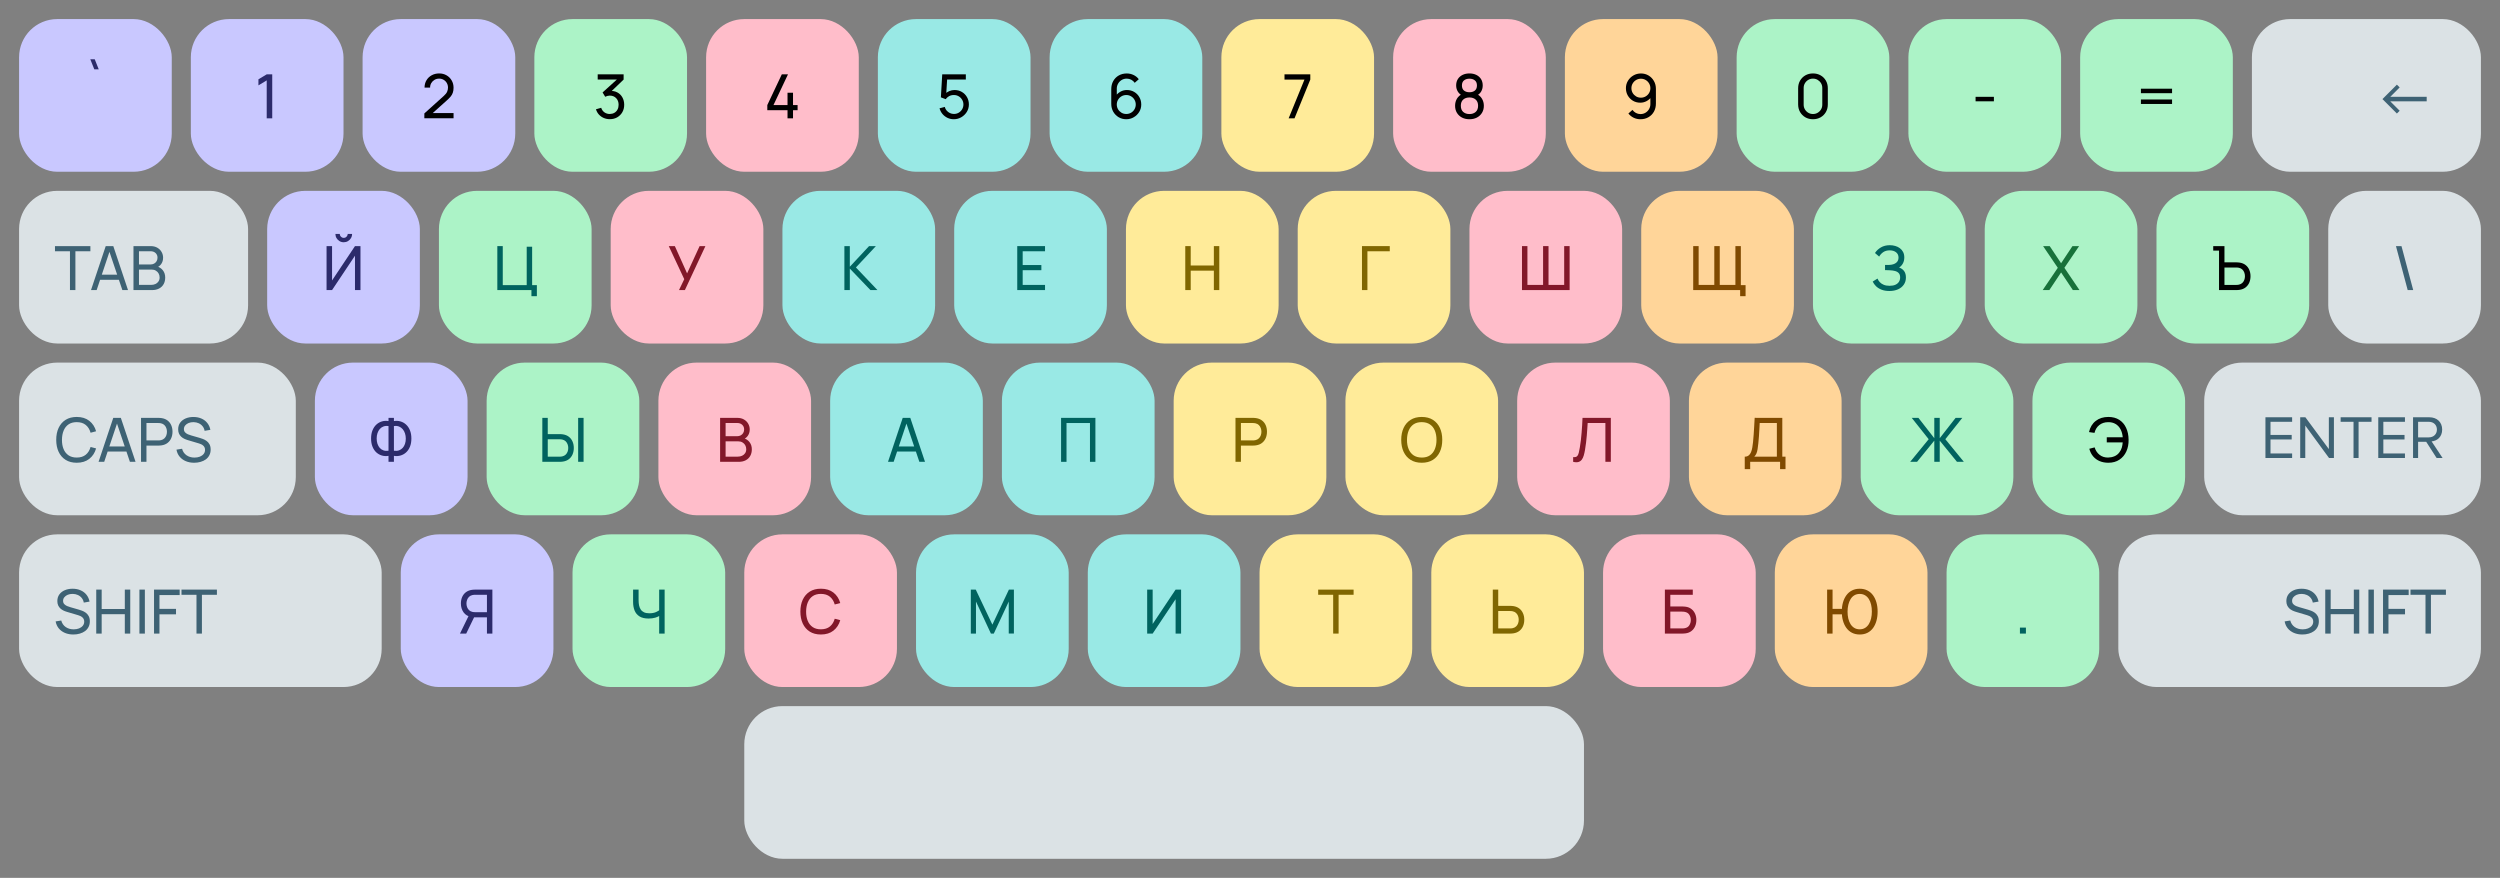
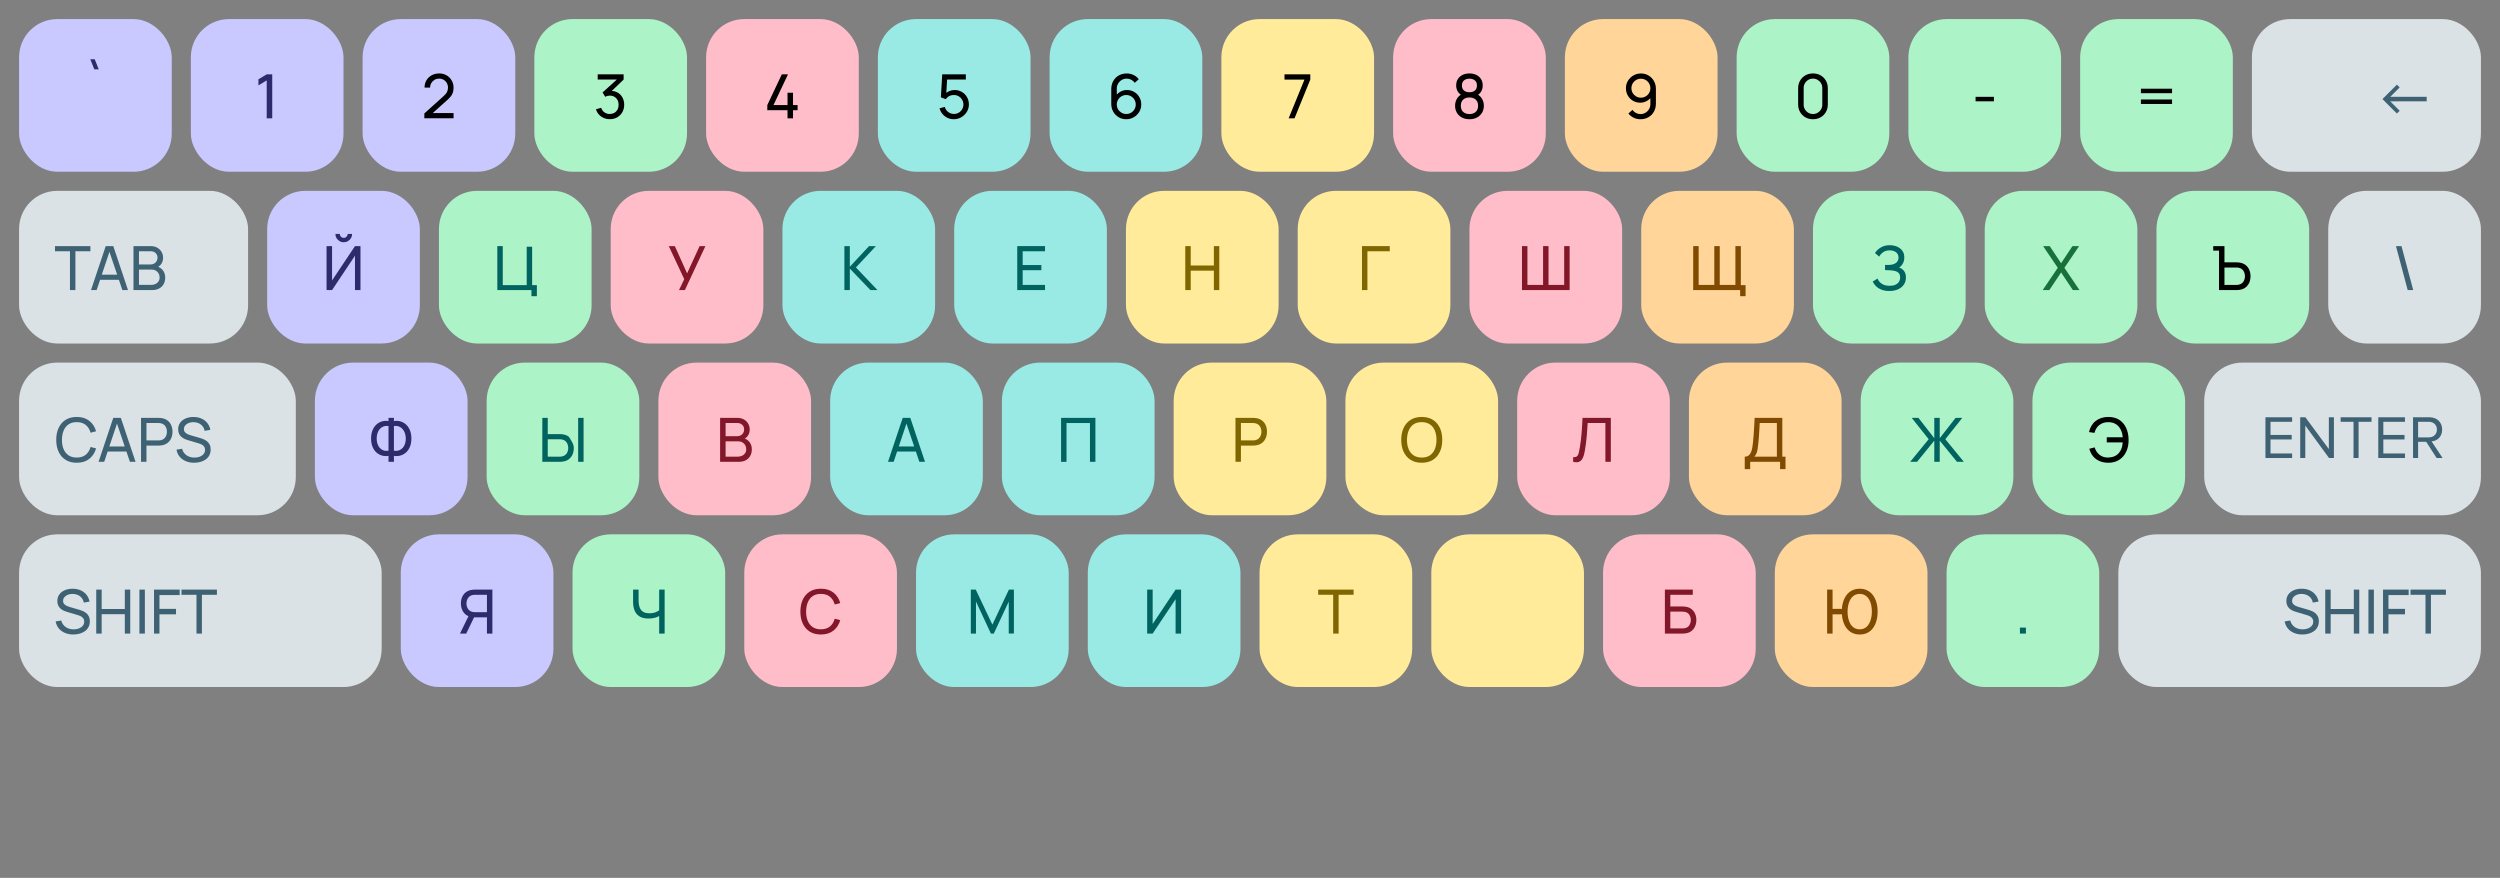
<svg xmlns="http://www.w3.org/2000/svg" width="655" height="230" viewBox="0 0 655 230" fill="none">
  <rect x="0" y="0" width="655" height="230" fill="#808080" stroke="none" />
  <rect x="5" y="5" width="40" height="40" rx="10" fill="#C9C8FF" />
  <path d="M24.705 18.16L23.657 15.52H24.817L25.865 18.16H24.705Z" fill="#2C2B6B" />
  <rect x="50" y="5" width="40" height="40" rx="10" fill="#C9C8FF" />
  <path d="M69.878 31V21.056L67.71 22.368V20.776L69.878 19.48H71.326V31H69.878Z" fill="#2C2B6B" />
  <rect x="95" y="5" width="40" height="40" rx="10" fill="#C9C8FF" />
  <path d="M111.175 30.992L111.183 29.712L116.295 25.112C116.722 24.728 117.007 24.365 117.151 24.024C117.3 23.677 117.375 23.323 117.375 22.96C117.375 22.517 117.274 22.117 117.071 21.76C116.868 21.403 116.591 21.12 116.239 20.912C115.892 20.704 115.498 20.6 115.055 20.6C114.596 20.6 114.188 20.709 113.831 20.928C113.474 21.141 113.191 21.427 112.983 21.784C112.78 22.141 112.682 22.531 112.687 22.952H111.231C111.231 22.227 111.399 21.587 111.735 21.032C112.071 20.472 112.527 20.035 113.103 19.72C113.684 19.4 114.343 19.24 115.079 19.24C115.794 19.24 116.434 19.405 116.999 19.736C117.564 20.061 118.01 20.507 118.335 21.072C118.666 21.632 118.831 22.267 118.831 22.976C118.831 23.477 118.767 23.912 118.639 24.28C118.516 24.648 118.324 24.989 118.063 25.304C117.802 25.613 117.474 25.944 117.079 26.296L112.831 30.112L112.647 29.632H118.831V30.992H111.175Z" fill="black" />
  <rect x="140" y="5" width="40" height="40" rx="10" fill="#ACF3C7" />
  <path d="M159.78 31.224C159.209 31.224 158.679 31.12 158.188 30.912C157.697 30.699 157.273 30.4 156.916 30.016C156.564 29.627 156.305 29.165 156.14 28.632L157.508 28.24C157.684 28.773 157.977 29.179 158.388 29.456C158.799 29.733 159.26 29.869 159.772 29.864C160.241 29.853 160.647 29.747 160.988 29.544C161.335 29.336 161.601 29.053 161.788 28.696C161.98 28.339 162.076 27.925 162.076 27.456C162.076 26.741 161.863 26.163 161.436 25.72C161.009 25.272 160.449 25.048 159.756 25.048C159.564 25.048 159.361 25.075 159.148 25.128C158.94 25.181 158.745 25.256 158.564 25.352L157.876 24.224L162.148 20.36L162.332 20.84H156.596V19.48H163.388V20.848L159.748 24.336L159.732 23.832C160.495 23.779 161.161 23.904 161.732 24.208C162.303 24.512 162.745 24.947 163.06 25.512C163.38 26.077 163.54 26.725 163.54 27.456C163.54 28.192 163.375 28.843 163.044 29.408C162.713 29.973 162.265 30.419 161.7 30.744C161.135 31.064 160.495 31.224 159.78 31.224Z" fill="black" />
  <rect x="185" y="5" width="40" height="40" rx="10" fill="#FFBDCA" />
  <path d="M206.33 31V28.88H201.034V27.528L204.834 19.48H206.45L202.65 27.528H206.33V24.288H207.77V27.528H208.97V28.88H207.77V31H206.33Z" fill="black" />
  <rect x="230" y="5" width="40" height="40" rx="10" fill="#99E9E5" />
  <path d="M249.887 31.24C249.295 31.24 248.743 31.117 248.231 30.872C247.725 30.627 247.29 30.291 246.927 29.864C246.57 29.432 246.314 28.936 246.159 28.376L247.527 28.008C247.623 28.387 247.794 28.715 248.039 28.992C248.285 29.264 248.57 29.477 248.895 29.632C249.226 29.781 249.57 29.856 249.927 29.856C250.397 29.856 250.818 29.744 251.191 29.52C251.57 29.291 251.869 28.989 252.087 28.616C252.306 28.237 252.415 27.824 252.415 27.376C252.415 26.912 252.301 26.493 252.071 26.12C251.847 25.741 251.546 25.443 251.167 25.224C250.789 25.005 250.375 24.896 249.927 24.896C249.421 24.896 248.986 25.003 248.623 25.216C248.266 25.424 247.983 25.68 247.775 25.984L246.511 25.504L246.863 19.48H253.047V20.832H247.551L248.183 20.24L247.887 25.064L247.575 24.656C247.895 24.315 248.277 24.051 248.719 23.864C249.167 23.677 249.623 23.584 250.087 23.584C250.802 23.584 251.442 23.752 252.007 24.088C252.573 24.419 253.021 24.872 253.351 25.448C253.682 26.019 253.847 26.661 253.847 27.376C253.847 28.085 253.666 28.733 253.303 29.32C252.941 29.901 252.458 30.368 251.855 30.72C251.258 31.067 250.602 31.24 249.887 31.24Z" fill="black" />
  <rect x="275" y="5" width="40" height="40" rx="10" fill="#99E9E5" />
  <path d="M295.079 31.24C294.349 31.24 293.685 31.064 293.087 30.712C292.495 30.36 292.023 29.88 291.671 29.272C291.325 28.659 291.151 27.968 291.151 27.2V23.368C291.151 22.563 291.325 21.851 291.671 21.232C292.023 20.608 292.503 20.123 293.111 19.776C293.725 19.424 294.423 19.248 295.207 19.248C295.842 19.248 296.431 19.379 296.975 19.64C297.525 19.896 297.986 20.267 298.359 20.752L297.295 21.696C297.066 21.36 296.767 21.093 296.399 20.896C296.031 20.699 295.634 20.6 295.207 20.6C294.701 20.6 294.25 20.723 293.855 20.968C293.466 21.208 293.159 21.528 292.935 21.928C292.711 22.323 292.599 22.749 292.599 23.208V25.52L292.287 25.168C292.623 24.688 293.05 24.304 293.567 24.016C294.085 23.728 294.645 23.584 295.247 23.584C295.962 23.584 296.602 23.752 297.167 24.088C297.738 24.424 298.186 24.88 298.511 25.456C298.842 26.027 299.007 26.669 299.007 27.384C299.007 28.099 298.829 28.747 298.471 29.328C298.114 29.909 297.637 30.373 297.039 30.72C296.447 31.067 295.794 31.24 295.079 31.24ZM295.079 29.864C295.538 29.864 295.957 29.755 296.335 29.536C296.714 29.312 297.013 29.013 297.231 28.64C297.455 28.261 297.567 27.843 297.567 27.384C297.567 26.925 297.455 26.507 297.231 26.128C297.013 25.749 296.714 25.451 296.335 25.232C295.962 25.008 295.546 24.896 295.087 24.896C294.629 24.896 294.21 25.008 293.831 25.232C293.458 25.451 293.159 25.749 292.935 26.128C292.711 26.507 292.599 26.925 292.599 27.384C292.599 27.837 292.709 28.253 292.927 28.632C293.151 29.005 293.45 29.304 293.823 29.528C294.202 29.752 294.621 29.864 295.079 29.864Z" fill="black" />
  <rect x="320" y="5" width="40" height="40" rx="10" fill="#FFEB99" />
  <path d="M337.626 31L341.77 20.848H336.538V19.48H343.298V20.848L339.162 31H337.626Z" fill="black" />
  <rect x="365" y="5" width="40" height="40" rx="10" fill="#FFBDCA" />
  <path d="M384.993 31.24C384.257 31.24 383.607 31.093 383.041 30.8C382.476 30.501 382.033 30.088 381.713 29.56C381.393 29.032 381.233 28.416 381.233 27.712C381.233 27.024 381.396 26.403 381.721 25.848C382.052 25.293 382.548 24.867 383.209 24.568L383.185 25.088C382.647 24.827 382.233 24.459 381.945 23.984C381.657 23.504 381.513 22.973 381.513 22.392C381.513 21.741 381.663 21.181 381.961 20.712C382.26 20.243 382.671 19.88 383.193 19.624C383.716 19.368 384.316 19.24 384.993 19.24C385.671 19.24 386.271 19.368 386.793 19.624C387.316 19.88 387.727 20.243 388.025 20.712C388.324 21.181 388.473 21.741 388.473 22.392C388.473 22.973 388.337 23.501 388.065 23.976C387.793 24.445 387.375 24.816 386.809 25.088L386.777 24.576C387.439 24.864 387.935 25.288 388.265 25.848C388.601 26.403 388.769 27.024 388.769 27.712C388.769 28.416 388.607 29.032 388.281 29.56C387.961 30.088 387.516 30.501 386.945 30.8C386.38 31.093 385.729 31.24 384.993 31.24ZM384.993 29.88C385.665 29.88 386.209 29.696 386.625 29.328C387.047 28.955 387.257 28.416 387.257 27.712C387.257 27.003 387.049 26.464 386.633 26.096C386.223 25.723 385.676 25.536 384.993 25.536C384.316 25.536 383.769 25.723 383.353 26.096C382.943 26.464 382.737 27.003 382.737 27.712C382.737 28.416 382.945 28.955 383.361 29.328C383.777 29.696 384.321 29.88 384.993 29.88ZM384.993 24.168C385.58 24.168 386.055 24.021 386.417 23.728C386.78 23.429 386.961 22.984 386.961 22.392C386.961 21.8 386.78 21.357 386.417 21.064C386.055 20.765 385.58 20.616 384.993 20.616C384.412 20.616 383.937 20.765 383.569 21.064C383.207 21.357 383.025 21.8 383.025 22.392C383.025 22.984 383.207 23.429 383.569 23.728C383.937 24.021 384.412 24.168 384.993 24.168Z" fill="black" />
  <rect x="410" y="5" width="40" height="40" rx="10" fill="#FFD599" />
  <path d="M429.919 19.248C430.655 19.248 431.319 19.424 431.911 19.776C432.503 20.128 432.973 20.608 433.319 21.216C433.671 21.824 433.847 22.515 433.847 23.288V27.12C433.847 27.925 433.674 28.637 433.327 29.256C432.981 29.875 432.501 30.36 431.887 30.712C431.279 31.064 430.581 31.24 429.791 31.24C429.162 31.24 428.573 31.109 428.023 30.848C427.479 30.587 427.018 30.216 426.639 29.736L427.703 28.792C427.938 29.123 428.239 29.389 428.607 29.592C428.975 29.789 429.37 29.888 429.791 29.888C430.303 29.888 430.754 29.765 431.143 29.52C431.538 29.275 431.845 28.955 432.063 28.56C432.287 28.165 432.399 27.739 432.399 27.28V24.968L432.711 25.32C432.381 25.8 431.957 26.184 431.439 26.472C430.922 26.76 430.359 26.904 429.751 26.904C429.037 26.904 428.397 26.736 427.831 26.4C427.266 26.064 426.818 25.611 426.487 25.04C426.157 24.464 425.991 23.819 425.991 23.104C425.991 22.389 426.17 21.741 426.527 21.16C426.885 20.573 427.359 20.109 427.951 19.768C428.549 19.421 429.205 19.248 429.919 19.248ZM429.919 20.624C429.461 20.624 429.042 20.736 428.663 20.96C428.29 21.179 427.991 21.477 427.767 21.856C427.543 22.229 427.431 22.645 427.431 23.104C427.431 23.563 427.541 23.981 427.759 24.36C427.983 24.733 428.282 25.032 428.655 25.256C429.034 25.48 429.453 25.592 429.911 25.592C430.37 25.592 430.789 25.48 431.167 25.256C431.546 25.032 431.845 24.733 432.063 24.36C432.287 23.981 432.399 23.563 432.399 23.104C432.399 22.651 432.287 22.237 432.063 21.864C431.845 21.485 431.546 21.184 431.167 20.96C430.794 20.736 430.378 20.624 429.919 20.624Z" fill="black" />
  <rect x="455" y="5" width="40" height="40" rx="10" fill="#ACF3C7" />
  <path d="M475 31.24C474.254 31.24 473.587 31.072 473 30.736C472.419 30.395 471.958 29.933 471.616 29.352C471.28 28.765 471.112 28.099 471.112 27.352V23.128C471.112 22.381 471.28 21.715 471.616 21.128C471.958 20.541 472.419 20.08 473 19.744C473.587 19.408 474.254 19.24 475 19.24C475.747 19.24 476.414 19.408 477 19.744C477.587 20.08 478.048 20.541 478.384 21.128C478.72 21.715 478.888 22.381 478.888 23.128V27.352C478.888 28.099 478.72 28.765 478.384 29.352C478.048 29.933 477.587 30.395 477 30.736C476.414 31.072 475.747 31.24 475 31.24ZM475 29.872C475.454 29.872 475.864 29.763 476.232 29.544C476.6 29.325 476.894 29.032 477.112 28.664C477.331 28.291 477.44 27.88 477.44 27.432V23.04C477.44 22.587 477.331 22.176 477.112 21.808C476.894 21.44 476.6 21.147 476.232 20.928C475.864 20.709 475.454 20.6 475 20.6C474.552 20.6 474.142 20.709 473.768 20.928C473.4 21.147 473.107 21.44 472.888 21.808C472.67 22.176 472.56 22.587 472.56 23.04V27.432C472.56 27.88 472.67 28.291 472.888 28.664C473.107 29.032 473.4 29.325 473.768 29.544C474.142 29.763 474.552 29.872 475 29.872Z" fill="black" />
  <rect x="500" y="5" width="40" height="40" rx="10" fill="#ACF3C7" />
  <path d="M517.601 26.544V25.368H522.401V26.544H517.601Z" fill="black" />
  <rect x="545" y="5" width="40" height="40" rx="10" fill="#ACF3C7" />
  <path d="M560.92 24.416V23.24H569.08V24.416H560.92ZM560.92 27.24V26.064H569.08V27.24H560.92Z" fill="black" />
  <rect x="590" y="5" width="60" height="40" rx="10" fill="#DBE2E5" />
  <path d="M635.793 26.544H626.241L628.713 29.016L627.985 29.744L624.201 25.96L627.985 22.176L628.713 22.904L626.249 25.368H635.793V26.544Z" fill="#174258" fill-opacity="0.8" />
  <rect x="5" y="50" width="60" height="40" rx="10" fill="#DBE2E5" />
  <path d="M18.33 76V65.832H14.402V64.48H23.682V65.832H19.754V76H18.33ZM23.843 76L27.699 64.48H29.683L33.539 76H32.059L28.451 65.312H28.899L25.323 76H23.843ZM25.699 73.304V71.968H31.683V73.304H25.699ZM34.972 76V64.48H39.46C40.148 64.48 40.734 64.621 41.22 64.904C41.71 65.187 42.084 65.56 42.34 66.024C42.601 66.483 42.732 66.979 42.732 67.512C42.732 68.136 42.572 68.683 42.252 69.152C41.932 69.621 41.5 69.944 40.956 70.12L40.94 69.728C41.681 69.925 42.257 70.288 42.668 70.816C43.078 71.344 43.284 71.973 43.284 72.704C43.284 73.376 43.145 73.957 42.868 74.448C42.596 74.939 42.201 75.32 41.684 75.592C41.172 75.864 40.564 76 39.86 76H34.972ZM36.412 74.64H39.588C40.014 74.64 40.396 74.563 40.732 74.408C41.068 74.248 41.332 74.024 41.524 73.736C41.721 73.448 41.82 73.101 41.82 72.696C41.82 72.307 41.732 71.957 41.556 71.648C41.385 71.339 41.142 71.093 40.828 70.912C40.518 70.725 40.158 70.632 39.748 70.632H36.412V74.64ZM36.412 69.288H39.444C39.785 69.288 40.092 69.216 40.364 69.072C40.641 68.923 40.86 68.715 41.02 68.448C41.185 68.181 41.268 67.869 41.268 67.512C41.268 67.016 41.1 66.611 40.764 66.296C40.428 65.981 39.988 65.824 39.444 65.824H36.412V69.288Z" fill="#174258" fill-opacity="0.8" />
  <rect x="70" y="50" width="40" height="40" rx="10" fill="#C9C8FF" />
  <path d="M85.558 76V64.48H86.998V73.48L93.005 64.48H94.445V76H93.005V66.992L86.998 76H85.558ZM90.061 63.472C89.656 63.472 89.288 63.373 88.957 63.176C88.632 62.979 88.371 62.717 88.174 62.392C87.976 62.061 87.877 61.693 87.877 61.288H89.029C89.029 61.571 89.131 61.813 89.334 62.016C89.536 62.219 89.779 62.32 90.061 62.32C90.35 62.32 90.592 62.219 90.79 62.016C90.992 61.813 91.094 61.571 91.094 61.288H92.246C92.246 61.693 92.147 62.061 91.95 62.392C91.757 62.717 91.493 62.979 91.157 63.176C90.827 63.373 90.462 63.472 90.061 63.472Z" fill="#2C2B6B" />
  <rect x="115" y="50" width="40" height="40" rx="10" fill="#ACF3C7" />
  <path d="M139.236 77.6V76H130.3V64.48H131.724V74.704H137.996V64.64H139.42V74.704H140.66V77.6H139.236Z" fill="#00635F" />
  <rect x="160" y="50" width="40" height="40" rx="10" fill="#FFBDCA" />
  <path d="M177.897 76L179.273 73.144L175.217 64.48H176.809L180.017 71.624L183.297 64.48H184.817L179.441 76H177.897Z" fill="#821729" />
  <rect x="205" y="50" width="40" height="40" rx="10" fill="#99E9E5" />
  <path d="M221.229 76V64.48H222.653V69.888L227.693 64.48H229.485L224.253 70.072L229.893 76H228.053L222.653 70.368V76H221.229Z" fill="#00635F" />
  <rect x="250" y="50" width="40" height="40" rx="10" fill="#99E9E5" />
  <path d="M266.518 76V64.48H273.798V65.832H267.942V69.44H272.838V70.792H267.942V74.648H273.798V76H266.518Z" fill="#00635F" />
  <rect x="295" y="50" width="40" height="40" rx="10" fill="#FFEB99" />
  <path d="M310.542 76V64.48H311.966V69.56H318.03V64.48H319.454V76H318.03V70.912H311.966V76H310.542Z" fill="#806600" />
  <rect x="340" y="50" width="40" height="40" rx="10" fill="#FFEB99" />
  <path d="M356.839 76V64.48H364.119V65.832H358.263V76H356.839Z" fill="#806600" />
  <rect x="385" y="50" width="40" height="40" rx="10" fill="#FFBDCA" />
  <path d="M398.761 76V64.48H400.185V74.648H404.289V64.48H405.713V74.648H409.817V64.48H411.241V76H398.761Z" fill="#821729" />
  <rect x="430" y="50" width="40" height="40" rx="10" fill="#FFD599" />
  <path d="M455.916 77.6V76H454.796V74.704H457.34V77.6H455.916ZM443.62 76V64.48H445.044V74.648H449.148V64.48H450.572V74.648H454.676V64.48H456.1V76H443.62Z" fill="#804A00" />
  <rect x="475" y="50" width="40" height="40" rx="10" fill="#ACF3C7" />
  <path d="M495.022 76.24C494.233 76.24 493.545 76.125 492.958 75.896C492.377 75.661 491.894 75.357 491.51 74.984C491.131 74.605 490.843 74.2 490.646 73.768L491.91 72.984C492.038 73.32 492.235 73.632 492.502 73.92C492.774 74.208 493.121 74.44 493.542 74.616C493.969 74.792 494.481 74.88 495.078 74.88C495.686 74.88 496.195 74.787 496.606 74.6C497.017 74.408 497.323 74.149 497.526 73.824C497.734 73.493 497.838 73.115 497.838 72.688C497.838 72.203 497.718 71.829 497.478 71.568C497.238 71.301 496.915 71.115 496.51 71.008C496.11 70.896 495.667 70.832 495.182 70.816C494.803 70.8 494.531 70.789 494.366 70.784C494.201 70.779 494.089 70.776 494.03 70.776C493.977 70.776 493.926 70.776 493.878 70.776V69.416C493.926 69.416 494.027 69.416 494.182 69.416C494.337 69.416 494.499 69.416 494.67 69.416C494.841 69.411 494.977 69.405 495.078 69.4C495.793 69.363 496.361 69.181 496.782 68.856C497.203 68.525 497.414 68.072 497.414 67.496C497.414 66.899 497.198 66.432 496.766 66.096C496.339 65.76 495.782 65.592 495.094 65.592C494.443 65.592 493.889 65.744 493.43 66.048C492.977 66.352 492.614 66.744 492.342 67.224L491.246 66.288C491.619 65.696 492.137 65.208 492.798 64.824C493.465 64.435 494.243 64.24 495.134 64.24C495.625 64.24 496.097 64.307 496.55 64.44C497.009 64.568 497.414 64.765 497.766 65.032C498.123 65.293 498.406 65.627 498.614 66.032C498.822 66.432 498.926 66.907 498.926 67.456C498.926 68.048 498.801 68.573 498.55 69.032C498.299 69.491 497.971 69.845 497.566 70.096C498.126 70.283 498.563 70.592 498.878 71.024C499.193 71.456 499.35 72.016 499.35 72.704C499.35 73.424 499.166 74.048 498.798 74.576C498.435 75.104 497.929 75.515 497.278 75.808C496.627 76.096 495.875 76.24 495.022 76.24Z" fill="#00635F" />
  <rect x="520" y="50" width="40" height="40" rx="10" fill="#ACF3C7" />
  <path d="M535.183 76L539.143 70.168L535.287 64.48H537.023L540.007 68.968L542.983 64.48H544.727L540.871 70.168L544.823 76H543.087L540.007 71.376L536.927 76H535.183Z" fill="#17713A" />
  <rect x="565" y="50" width="40" height="40" rx="10" fill="#ACF3C7" />
  <path d="M581.385 76V65.656H579.865V64.48H582.809V68.736H585.937C586.049 68.736 586.183 68.741 586.337 68.752C586.492 68.757 586.641 68.773 586.785 68.8C587.404 68.896 587.924 69.109 588.345 69.44C588.772 69.771 589.092 70.189 589.305 70.696C589.524 71.197 589.633 71.755 589.633 72.368C589.633 72.976 589.527 73.533 589.313 74.04C589.1 74.541 588.78 74.96 588.353 75.296C587.932 75.627 587.409 75.84 586.785 75.936C586.641 75.957 586.492 75.973 586.337 75.984C586.183 75.995 586.049 76 585.937 76H581.385ZM582.809 74.648H585.889C585.991 74.648 586.105 74.643 586.233 74.632C586.367 74.621 586.492 74.603 586.609 74.576C586.977 74.491 587.276 74.336 587.505 74.112C587.74 73.883 587.911 73.616 588.017 73.312C588.124 73.003 588.177 72.688 588.177 72.368C588.177 72.048 588.124 71.736 588.017 71.432C587.911 71.123 587.74 70.853 587.505 70.624C587.276 70.395 586.977 70.24 586.609 70.16C586.492 70.128 586.367 70.109 586.233 70.104C586.105 70.093 585.991 70.088 585.889 70.088H582.809V74.648Z" fill="black" />
  <rect x="610" y="50" width="40" height="40" rx="10" fill="#DBE2E5" />
  <path d="M629.189 64.48L632.261 76H630.813L627.741 64.48H629.189Z" fill="#174258" fill-opacity="0.8" />
  <g clip-path="url(#clip0_4743_21411)">
    <rect x="5" y="95" width="72.5" height="40" rx="10" fill="#DBE2E5" />
    <path d="M20.106 121.24C18.959 121.24 17.986 120.987 17.186 120.48C16.386 119.973 15.775 119.269 15.354 118.368C14.938 117.467 14.73 116.424 14.73 115.24C14.73 114.056 14.938 113.013 15.354 112.112C15.775 111.211 16.386 110.507 17.186 110C17.986 109.493 18.959 109.24 20.106 109.24C21.439 109.24 22.535 109.579 23.394 110.256C24.258 110.933 24.853 111.845 25.178 112.992L23.73 113.376C23.495 112.517 23.077 111.84 22.474 111.344C21.871 110.848 21.082 110.6 20.106 110.6C19.247 110.6 18.533 110.795 17.962 111.184C17.391 111.573 16.962 112.117 16.674 112.816C16.386 113.509 16.239 114.317 16.234 115.24C16.229 116.157 16.37 116.965 16.658 117.664C16.946 118.357 17.378 118.901 17.954 119.296C18.53 119.685 19.247 119.88 20.106 119.88C21.082 119.88 21.871 119.632 22.474 119.136C23.077 118.635 23.495 117.957 23.73 117.104L25.178 117.488C24.853 118.629 24.258 119.541 23.394 120.224C22.535 120.901 21.439 121.24 20.106 121.24ZM25.82 121L29.676 109.48H31.66L35.516 121H34.036L30.428 110.312H30.876L27.3 121H25.82ZM27.676 118.304V116.968H33.66V118.304H27.676ZM36.948 121V109.48H41.5C41.612 109.48 41.745 109.485 41.9 109.496C42.055 109.501 42.204 109.517 42.348 109.544C42.972 109.64 43.495 109.853 43.916 110.184C44.343 110.515 44.663 110.933 44.876 111.44C45.09 111.941 45.196 112.499 45.196 113.112C45.196 113.72 45.087 114.277 44.868 114.784C44.655 115.285 44.335 115.704 43.908 116.04C43.487 116.371 42.967 116.584 42.348 116.68C42.204 116.701 42.055 116.717 41.9 116.728C41.745 116.739 41.612 116.744 41.5 116.744H38.372V121H36.948ZM38.372 115.392H41.452C41.553 115.392 41.668 115.387 41.796 115.376C41.929 115.365 42.055 115.347 42.172 115.32C42.54 115.235 42.839 115.08 43.068 114.856C43.303 114.627 43.474 114.36 43.58 114.056C43.687 113.747 43.74 113.432 43.74 113.112C43.74 112.792 43.687 112.48 43.58 112.176C43.474 111.867 43.303 111.597 43.068 111.368C42.839 111.139 42.54 110.984 42.172 110.904C42.055 110.872 41.929 110.853 41.796 110.848C41.668 110.837 41.553 110.832 41.452 110.832H38.372V115.392ZM50.88 121.24C50.064 121.24 49.328 121.101 48.672 120.824C48.021 120.547 47.483 120.152 47.056 119.64C46.635 119.123 46.36 118.512 46.232 117.808L47.704 117.576C47.891 118.301 48.277 118.869 48.864 119.28C49.456 119.685 50.152 119.888 50.952 119.888C51.469 119.888 51.936 119.808 52.352 119.648C52.773 119.483 53.106 119.248 53.352 118.944C53.597 118.64 53.72 118.28 53.72 117.864C53.72 117.608 53.675 117.389 53.584 117.208C53.498 117.021 53.379 116.864 53.224 116.736C53.075 116.603 52.904 116.491 52.712 116.4C52.52 116.309 52.32 116.235 52.112 116.176L49.176 115.304C48.856 115.208 48.547 115.088 48.248 114.944C47.949 114.795 47.682 114.611 47.448 114.392C47.213 114.168 47.026 113.901 46.888 113.592C46.749 113.277 46.68 112.907 46.68 112.48C46.68 111.797 46.856 111.216 47.208 110.736C47.565 110.251 48.048 109.88 48.656 109.624C49.264 109.368 49.949 109.243 50.712 109.248C51.485 109.253 52.176 109.392 52.784 109.664C53.397 109.931 53.904 110.315 54.304 110.816C54.709 111.317 54.981 111.917 55.12 112.616L53.608 112.88C53.528 112.411 53.349 112.008 53.072 111.672C52.8 111.331 52.459 111.069 52.048 110.888C51.637 110.701 51.187 110.605 50.696 110.6C50.227 110.595 49.803 110.669 49.424 110.824C49.045 110.979 48.744 111.195 48.52 111.472C48.296 111.744 48.184 112.059 48.184 112.416C48.184 112.768 48.285 113.053 48.488 113.272C48.691 113.485 48.938 113.656 49.232 113.784C49.531 113.907 49.821 114.008 50.104 114.088L52.296 114.72C52.547 114.789 52.834 114.885 53.16 115.008C53.49 115.131 53.81 115.304 54.12 115.528C54.429 115.747 54.685 116.04 54.888 116.408C55.09 116.771 55.192 117.229 55.192 117.784C55.192 118.339 55.08 118.832 54.856 119.264C54.637 119.696 54.331 120.059 53.936 120.352C53.541 120.64 53.083 120.859 52.56 121.008C52.037 121.163 51.477 121.24 50.88 121.24Z" fill="#174258" fill-opacity="0.8" />
  </g>
  <g clip-path="url(#clip1_4743_21411)">
    <rect x="82.5" y="95" width="40" height="40" rx="10" fill="#C9C8FF" />
    <path d="M101.79 121V119.432C101.198 119.533 100.628 119.507 100.078 119.352C99.534 119.197 99.046 118.928 98.614 118.544C98.188 118.155 97.849 117.653 97.598 117.04C97.347 116.427 97.222 115.712 97.222 114.896C97.222 114.075 97.347 113.357 97.598 112.744C97.849 112.125 98.188 111.621 98.614 111.232C99.046 110.837 99.534 110.563 100.078 110.408C100.628 110.248 101.198 110.219 101.79 110.32V109.48H103.206V110.32C103.798 110.219 104.369 110.248 104.918 110.408C105.468 110.563 105.956 110.837 106.382 111.232C106.814 111.621 107.156 112.125 107.406 112.744C107.657 113.357 107.782 114.075 107.782 114.896C107.782 115.712 107.657 116.427 107.406 117.04C107.156 117.653 106.814 118.155 106.382 118.544C105.956 118.928 105.468 119.197 104.918 119.352C104.369 119.507 103.798 119.533 103.206 119.432V121H101.79ZM101.79 118.096V111.632C101.3 111.557 100.86 111.592 100.47 111.736C100.086 111.875 99.761 112.099 99.494 112.408C99.233 112.712 99.033 113.077 98.894 113.504C98.755 113.931 98.686 114.395 98.686 114.896C98.686 115.392 98.755 115.851 98.894 116.272C99.033 116.693 99.233 117.053 99.494 117.352C99.761 117.651 100.086 117.867 100.47 118C100.86 118.133 101.3 118.165 101.79 118.096ZM103.206 118.096C103.702 118.165 104.142 118.133 104.526 118C104.91 117.861 105.236 117.645 105.502 117.352C105.769 117.059 105.972 116.704 106.11 116.288C106.249 115.867 106.318 115.413 106.318 114.928C106.318 114.437 106.249 113.979 106.11 113.552C105.972 113.12 105.769 112.749 105.502 112.44C105.236 112.125 104.91 111.893 104.526 111.744C104.142 111.595 103.702 111.557 103.206 111.632V118.096Z" fill="#2C2B6B" />
  </g>
  <g clip-path="url(#clip2_4743_21411)">
    <rect x="127.5" y="95" width="40" height="40" rx="10" fill="#ACF3C7" />
-     <path d="M142.089 121V109.48H143.513V113.736H146.641C146.753 113.736 146.886 113.741 147.041 113.752C147.195 113.757 147.345 113.773 147.489 113.8C148.107 113.896 148.627 114.109 149.049 114.44C149.475 114.771 149.795 115.189 150.009 115.696C150.227 116.197 150.337 116.755 150.337 117.368C150.337 117.976 150.23 118.533 150.017 119.04C149.803 119.541 149.483 119.96 149.057 120.296C148.635 120.627 148.113 120.84 147.489 120.936C147.345 120.957 147.195 120.973 147.041 120.984C146.886 120.995 146.753 121 146.641 121H142.089ZM143.513 119.648H146.593C146.694 119.648 146.809 119.643 146.937 119.632C147.07 119.621 147.195 119.603 147.313 119.576C147.681 119.491 147.979 119.336 148.209 119.112C148.443 118.883 148.614 118.616 148.721 118.312C148.827 118.003 148.881 117.688 148.881 117.368C148.881 117.048 148.827 116.736 148.721 116.432C148.614 116.123 148.443 115.853 148.209 115.624C147.979 115.395 147.681 115.24 147.313 115.16C147.195 115.128 147.07 115.109 146.937 115.104C146.809 115.093 146.694 115.088 146.593 115.088H143.513V119.648ZM151.473 121V109.48H152.897V121H151.473Z" fill="#00635F" />
+     <path d="M142.089 121V109.48H143.513V113.736H146.641C146.753 113.736 146.886 113.741 147.041 113.752C147.195 113.757 147.345 113.773 147.489 113.8C148.107 113.896 148.627 114.109 149.049 114.44C150.227 116.197 150.337 116.755 150.337 117.368C150.337 117.976 150.23 118.533 150.017 119.04C149.803 119.541 149.483 119.96 149.057 120.296C148.635 120.627 148.113 120.84 147.489 120.936C147.345 120.957 147.195 120.973 147.041 120.984C146.886 120.995 146.753 121 146.641 121H142.089ZM143.513 119.648H146.593C146.694 119.648 146.809 119.643 146.937 119.632C147.07 119.621 147.195 119.603 147.313 119.576C147.681 119.491 147.979 119.336 148.209 119.112C148.443 118.883 148.614 118.616 148.721 118.312C148.827 118.003 148.881 117.688 148.881 117.368C148.881 117.048 148.827 116.736 148.721 116.432C148.614 116.123 148.443 115.853 148.209 115.624C147.979 115.395 147.681 115.24 147.313 115.16C147.195 115.128 147.07 115.109 146.937 115.104C146.809 115.093 146.694 115.088 146.593 115.088H143.513V119.648ZM151.473 121V109.48H152.897V121H151.473Z" fill="#00635F" />
  </g>
  <g clip-path="url(#clip3_4743_21411)">
    <rect x="172.5" y="95" width="40" height="40" rx="10" fill="#FFBDCA" />
    <path d="M188.667 121V109.48H193.155C193.843 109.48 194.43 109.621 194.915 109.904C195.406 110.187 195.779 110.56 196.035 111.024C196.296 111.483 196.427 111.979 196.427 112.512C196.427 113.136 196.267 113.683 195.947 114.152C195.627 114.621 195.195 114.944 194.651 115.12L194.635 114.728C195.376 114.925 195.952 115.288 196.363 115.816C196.774 116.344 196.979 116.973 196.979 117.704C196.979 118.376 196.84 118.957 196.563 119.448C196.291 119.939 195.896 120.32 195.379 120.592C194.867 120.864 194.259 121 193.555 121H188.667ZM190.107 119.64H193.283C193.71 119.64 194.091 119.563 194.427 119.408C194.763 119.248 195.027 119.024 195.219 118.736C195.416 118.448 195.515 118.101 195.515 117.696C195.515 117.307 195.427 116.957 195.251 116.648C195.08 116.339 194.838 116.093 194.523 115.912C194.214 115.725 193.854 115.632 193.443 115.632H190.107V119.64ZM190.107 114.288H193.139C193.48 114.288 193.787 114.216 194.059 114.072C194.336 113.923 194.555 113.715 194.715 113.448C194.88 113.181 194.963 112.869 194.963 112.512C194.963 112.016 194.795 111.611 194.459 111.296C194.123 110.981 193.683 110.824 193.139 110.824H190.107V114.288Z" fill="#821729" />
  </g>
  <g clip-path="url(#clip4_4743_21411)">
    <rect x="217.5" y="95" width="40" height="40" rx="10" fill="#99E9E5" />
    <path d="M232.656 121L236.512 109.48H238.496L242.352 121H240.872L237.264 110.312H237.712L234.136 121H232.656ZM234.512 118.304V116.968H240.496V118.304H234.512Z" fill="#00635F" />
  </g>
  <g clip-path="url(#clip5_4743_21411)">
    <rect x="262.5" y="95" width="40" height="40" rx="10" fill="#99E9E5" />
    <path d="M278.003 121V109.48H286.995V121H285.571V110.832H279.427V121H278.003Z" fill="#00635F" />
  </g>
  <g clip-path="url(#clip6_4743_21411)">
    <rect x="307.5" y="95" width="40" height="40" rx="10" fill="#FFEB99" />
    <path d="M323.698 121V109.48H328.25C328.362 109.48 328.495 109.485 328.65 109.496C328.805 109.501 328.954 109.517 329.098 109.544C329.722 109.64 330.245 109.853 330.666 110.184C331.093 110.515 331.413 110.933 331.626 111.44C331.839 111.941 331.946 112.499 331.946 113.112C331.946 113.72 331.837 114.277 331.618 114.784C331.405 115.285 331.085 115.704 330.658 116.04C330.237 116.371 329.717 116.584 329.098 116.68C328.954 116.701 328.805 116.717 328.65 116.728C328.495 116.739 328.362 116.744 328.25 116.744H325.122V121H323.698ZM325.122 115.392H328.202C328.303 115.392 328.418 115.387 328.546 115.376C328.679 115.365 328.805 115.347 328.922 115.32C329.29 115.235 329.589 115.08 329.818 114.856C330.053 114.627 330.223 114.36 330.33 114.056C330.437 113.747 330.49 113.432 330.49 113.112C330.49 112.792 330.437 112.48 330.33 112.176C330.223 111.867 330.053 111.597 329.818 111.368C329.589 111.139 329.29 110.984 328.922 110.904C328.805 110.872 328.679 110.853 328.546 110.848C328.418 110.837 328.303 110.832 328.202 110.832H325.122V115.392Z" fill="#806600" />
  </g>
  <g clip-path="url(#clip7_4743_21411)">
    <rect x="352.5" y="95" width="40" height="40" rx="10" fill="#FFEB99" />
    <path d="M372.497 121.24C371.35 121.24 370.377 120.987 369.577 120.48C368.777 119.973 368.166 119.269 367.745 118.368C367.329 117.467 367.121 116.424 367.121 115.24C367.121 114.056 367.329 113.013 367.745 112.112C368.166 111.211 368.777 110.507 369.577 110C370.377 109.493 371.35 109.24 372.497 109.24C373.649 109.24 374.625 109.493 375.425 110C376.225 110.507 376.833 111.211 377.249 112.112C377.665 113.013 377.873 114.056 377.873 115.24C377.873 116.424 377.665 117.467 377.249 118.368C376.833 119.269 376.225 119.973 375.425 120.48C374.625 120.987 373.649 121.24 372.497 121.24ZM372.497 119.88C373.355 119.885 374.07 119.693 374.641 119.304C375.217 118.909 375.646 118.363 375.929 117.664C376.217 116.965 376.361 116.157 376.361 115.24C376.361 114.317 376.217 113.509 375.929 112.816C375.646 112.123 375.217 111.581 374.641 111.192C374.07 110.803 373.355 110.605 372.497 110.6C371.638 110.595 370.923 110.787 370.353 111.176C369.787 111.565 369.361 112.109 369.073 112.808C368.785 113.507 368.638 114.317 368.633 115.24C368.627 116.157 368.769 116.963 369.057 117.656C369.345 118.349 369.774 118.893 370.345 119.288C370.921 119.677 371.638 119.875 372.497 119.88Z" fill="#806600" />
  </g>
  <g clip-path="url(#clip8_4743_21411)">
    <rect x="397.5" y="95" width="40" height="40" rx="10" fill="#FFBDCA" />
    <path d="M412.164 121V119.76C412.446 119.787 412.681 119.773 412.868 119.72C413.054 119.667 413.206 119.552 413.324 119.376C413.446 119.2 413.553 118.944 413.644 118.608C413.734 118.267 413.822 117.824 413.908 117.28C414.02 116.64 414.113 115.995 414.188 115.344C414.262 114.688 414.326 114.032 414.38 113.376C414.438 112.715 414.486 112.059 414.524 111.408C414.561 110.752 414.593 110.109 414.62 109.48H422.036V121H420.612V110.832H415.972C415.94 111.317 415.905 111.837 415.868 112.392C415.836 112.941 415.793 113.515 415.74 114.112C415.686 114.709 415.622 115.325 415.548 115.96C415.473 116.595 415.38 117.24 415.268 117.896C415.177 118.424 415.068 118.907 414.94 119.344C414.817 119.781 414.644 120.147 414.42 120.44C414.201 120.733 413.91 120.933 413.548 121.04C413.19 121.147 412.729 121.133 412.164 121Z" fill="#821729" />
  </g>
  <g clip-path="url(#clip9_4743_21411)">
    <rect x="442.5" y="95" width="40" height="40" rx="10" fill="#FFD599" />
    <path d="M457.123 122.92V119.648C457.544 119.648 457.885 119.541 458.147 119.328C458.413 119.115 458.621 118.827 458.771 118.464C458.92 118.096 459.032 117.683 459.107 117.224C459.187 116.765 459.251 116.291 459.299 115.8C459.368 115.107 459.424 114.435 459.467 113.784C459.515 113.133 459.557 112.459 459.595 111.76C459.632 111.061 459.675 110.299 459.723 109.472L466.963 109.48V119.648H467.803V122.92H466.379V121H458.547V122.92H457.123ZM459.619 119.648H465.539V110.832L461.043 110.824C461.011 111.443 460.979 112.037 460.947 112.608C460.92 113.173 460.885 113.744 460.843 114.32C460.8 114.896 460.747 115.507 460.683 116.152C460.624 116.749 460.557 117.267 460.483 117.704C460.413 118.136 460.312 118.509 460.179 118.824C460.045 119.133 459.859 119.408 459.619 119.648Z" fill="#804A00" />
  </g>
  <g clip-path="url(#clip10_4743_21411)">
    <rect x="487.5" y="95" width="40" height="40" rx="10" fill="#ACF3C7" />
    <path d="M500.465 121L505.313 115.072L500.873 109.48H502.625L506.785 114.808V109.48H508.209V114.808L512.369 109.48H514.121L509.681 115.072L514.529 121H512.729L508.209 115.448V121H506.785V115.448L502.265 121H500.465Z" fill="#00635F" />
  </g>
  <g clip-path="url(#clip11_4743_21411)">
    <rect x="532.5" y="95" width="40" height="40" rx="10" fill="#ACF3C7" />
    <path d="M552.388 121.24C551.551 121.24 550.793 121.099 550.116 120.816C549.444 120.533 548.876 120.12 548.412 119.576C547.948 119.032 547.609 118.365 547.396 117.576L548.796 117.216C549.041 118.032 549.473 118.683 550.092 119.168C550.711 119.653 551.452 119.891 552.316 119.88C552.908 119.869 553.463 119.757 553.98 119.544C554.503 119.325 554.932 118.987 555.268 118.528C555.577 118.128 555.793 117.709 555.916 117.272C556.039 116.829 556.116 116.376 556.148 115.912H551.972V114.56H556.156C556.092 113.776 555.903 113.085 555.588 112.488C555.279 111.891 554.849 111.427 554.3 111.096C553.756 110.76 553.095 110.597 552.316 110.608C551.399 110.619 550.628 110.875 550.004 111.376C549.38 111.872 548.964 112.552 548.756 113.416L547.316 113.208C547.604 111.944 548.193 110.968 549.084 110.28C549.975 109.587 551.076 109.24 552.388 109.24C553.508 109.24 554.46 109.491 555.244 109.992C556.028 110.493 556.628 111.195 557.044 112.096C557.465 112.997 557.681 114.045 557.692 115.24C557.708 116.36 557.511 117.373 557.1 118.28C556.689 119.187 556.084 119.907 555.284 120.44C554.489 120.973 553.524 121.24 552.388 121.24Z" fill="black" />
  </g>
  <g clip-path="url(#clip12_4743_21411)">
    <rect x="577.5" y="95" width="72.5" height="40" rx="10" fill="#DBE2E5" />
    <path d="M600.537 120H593.545V109.328H600.537V110.512H594.873V113.952H600.425V115.136H594.873V118.816H600.537V120ZM611.486 120H610.206L603.982 111.488V120H602.654V109.328H604.014L610.158 117.664V109.328H611.486V120ZM617.95 120H616.622V110.512H613.246V109.328H621.342V110.512H617.95V120ZM630.099 120H623.107V109.328H630.099V110.512H624.435V113.952H629.987V115.136H624.435V118.816H630.099V120ZM639.961 120H638.393L635.673 115.76H633.545V120H632.217V109.328H636.505C638.457 109.328 639.849 110.576 639.849 112.544C639.849 114.464 638.537 115.52 637.081 115.648L639.961 120ZM636.345 114.592C637.609 114.592 638.473 113.744 638.473 112.544C638.473 111.344 637.609 110.512 636.345 110.512H633.545V114.592H636.345Z" fill="#174258" fill-opacity="0.8" />
  </g>
  <rect x="5" y="140" width="95" height="40" rx="10" fill="#DBE2E5" />
  <path d="M19.224 166.24C18.408 166.24 17.672 166.101 17.016 165.824C16.365 165.547 15.826 165.152 15.4 164.64C14.978 164.123 14.704 163.512 14.576 162.808L16.048 162.576C16.234 163.301 16.621 163.869 17.208 164.28C17.8 164.685 18.496 164.888 19.296 164.888C19.813 164.888 20.28 164.808 20.696 164.648C21.117 164.483 21.45 164.248 21.696 163.944C21.941 163.64 22.064 163.28 22.064 162.864C22.064 162.608 22.018 162.389 21.928 162.208C21.842 162.021 21.722 161.864 21.568 161.736C21.418 161.603 21.248 161.491 21.056 161.4C20.864 161.309 20.664 161.235 20.456 161.176L17.52 160.304C17.2 160.208 16.89 160.088 16.592 159.944C16.293 159.795 16.026 159.611 15.792 159.392C15.557 159.168 15.37 158.901 15.232 158.592C15.093 158.277 15.024 157.907 15.024 157.48C15.024 156.797 15.2 156.216 15.552 155.736C15.909 155.251 16.392 154.88 17 154.624C17.608 154.368 18.293 154.243 19.056 154.248C19.829 154.253 20.52 154.392 21.128 154.664C21.741 154.931 22.248 155.315 22.648 155.816C23.053 156.317 23.325 156.917 23.464 157.616L21.952 157.88C21.872 157.411 21.693 157.008 21.416 156.672C21.144 156.331 20.802 156.069 20.392 155.888C19.981 155.701 19.53 155.605 19.04 155.6C18.57 155.595 18.146 155.669 17.768 155.824C17.389 155.979 17.088 156.195 16.864 156.472C16.64 156.744 16.528 157.059 16.528 157.416C16.528 157.768 16.629 158.053 16.832 158.272C17.034 158.485 17.282 158.656 17.576 158.784C17.874 158.907 18.165 159.008 18.448 159.088L20.64 159.72C20.89 159.789 21.178 159.885 21.504 160.008C21.834 160.131 22.154 160.304 22.464 160.528C22.773 160.747 23.029 161.04 23.232 161.408C23.434 161.771 23.536 162.229 23.536 162.784C23.536 163.339 23.424 163.832 23.2 164.264C22.981 164.696 22.674 165.059 22.28 165.352C21.885 165.64 21.426 165.859 20.904 166.008C20.381 166.163 19.821 166.24 19.224 166.24ZM25.214 166V154.48H26.638V159.56H32.702V154.48H34.126V166H32.702V160.912H26.638V166H25.214ZM36.53 166V154.48H37.954V166H36.53ZM40.354 166V154.48H47.074V155.904H41.778V159.528H46.114V160.952H41.778V166H40.354ZM51.479 166V155.832H47.551V154.48H56.831V155.832H52.903V166H51.479Z" fill="#174258" fill-opacity="0.8" />
  <rect x="105" y="140" width="40" height="40" rx="10" fill="#C9C8FF" />
  <path d="M129.003 166H127.579V161.744H124.035L123.491 161.656C122.595 161.491 121.915 161.083 121.451 160.432C120.987 159.776 120.755 159.003 120.755 158.112C120.755 157.499 120.862 156.941 121.075 156.44C121.294 155.933 121.614 155.515 122.035 155.184C122.462 154.853 122.984 154.64 123.603 154.544C123.752 154.517 123.902 154.501 124.051 154.496C124.206 154.485 124.339 154.48 124.451 154.48H129.003V166ZM122.147 166H120.515L123.011 160.88L124.419 161.312L122.147 166ZM127.579 160.392V155.832H124.499C124.403 155.832 124.288 155.837 124.155 155.848C124.027 155.853 123.902 155.872 123.779 155.904C123.411 155.984 123.112 156.139 122.883 156.368C122.654 156.597 122.483 156.867 122.371 157.176C122.264 157.48 122.211 157.792 122.211 158.112C122.211 158.432 122.264 158.747 122.371 159.056C122.483 159.36 122.654 159.627 122.883 159.856C123.112 160.08 123.411 160.235 123.779 160.32C123.902 160.347 124.027 160.365 124.155 160.376C124.288 160.387 124.403 160.392 124.499 160.392H127.579Z" fill="#2C2B6B" />
  <rect x="150" y="140" width="40" height="40" rx="10" fill="#ACF3C7" />
  <path d="M172.702 166V160.688L173.022 161.192C172.675 161.453 172.233 161.664 171.694 161.824C171.161 161.979 170.569 162.056 169.918 162.056C168.931 162.056 168.142 161.869 167.55 161.496C166.958 161.123 166.529 160.611 166.262 159.96C166.001 159.304 165.87 158.552 165.87 157.704V154.48H167.31V157.232C167.31 157.717 167.35 158.171 167.43 158.592C167.515 159.008 167.662 159.373 167.87 159.688C168.078 160.003 168.366 160.248 168.734 160.424C169.102 160.595 169.569 160.68 170.134 160.68C170.817 160.68 171.401 160.573 171.886 160.36C172.377 160.147 172.731 159.917 172.95 159.672L172.702 160.624V154.48H174.134V166H172.702Z" fill="#00635F" />
  <rect x="195" y="140" width="40" height="40" rx="10" fill="#FFBDCA" />
  <path d="M215.075 166.24C213.928 166.24 212.955 165.987 212.155 165.48C211.355 164.973 210.744 164.269 210.323 163.368C209.907 162.467 209.699 161.424 209.699 160.24C209.699 159.056 209.907 158.013 210.323 157.112C210.744 156.211 211.355 155.507 212.155 155C212.955 154.493 213.928 154.24 215.075 154.24C216.408 154.24 217.504 154.579 218.363 155.256C219.227 155.933 219.821 156.845 220.147 157.992L218.699 158.376C218.464 157.517 218.045 156.84 217.443 156.344C216.84 155.848 216.051 155.6 215.075 155.6C214.216 155.6 213.501 155.795 212.931 156.184C212.36 156.573 211.931 157.117 211.643 157.816C211.355 158.509 211.208 159.317 211.203 160.24C211.197 161.157 211.339 161.965 211.627 162.664C211.915 163.357 212.347 163.901 212.923 164.296C213.499 164.685 214.216 164.88 215.075 164.88C216.051 164.88 216.84 164.632 217.443 164.136C218.045 163.635 218.464 162.957 218.699 162.104L220.147 162.488C219.821 163.629 219.227 164.541 218.363 165.224C217.504 165.901 216.408 166.24 215.075 166.24Z" fill="#821729" />
  <rect x="240" y="140" width="40" height="40" rx="10" fill="#99E9E5" />
  <path d="M254.354 166V154.48H255.65L260.002 163.656L264.33 154.48H265.642V165.992H264.29V157.608L260.378 166H259.618L255.706 157.608V166H254.354Z" fill="#00635F" />
  <rect x="285" y="140" width="40" height="40" rx="10" fill="#99E9E5" />
  <path d="M309.446 166H308.006V156.992L301.998 166H300.558V154.48H301.998V163.48L308.006 154.48H309.446V166Z" fill="#00635F" />
  <rect x="330" y="140" width="40" height="40" rx="10" fill="#FFEB99" />
  <path d="M349.291 166V155.832H345.363V154.48H354.643V155.832H350.715V166H349.291Z" fill="#806600" />
  <rect x="375" y="140" width="40" height="40" rx="10" fill="#FFEB99" />
-   <path d="M391.112 166V154.48H392.536V158.736H395.664C395.776 158.736 395.909 158.741 396.064 158.752C396.219 158.757 396.368 158.773 396.512 158.8C397.131 158.896 397.651 159.109 398.072 159.44C398.499 159.771 398.819 160.189 399.032 160.696C399.251 161.197 399.36 161.755 399.36 162.368C399.36 162.976 399.253 163.533 399.04 164.04C398.827 164.541 398.507 164.96 398.08 165.296C397.659 165.627 397.136 165.84 396.512 165.936C396.368 165.957 396.219 165.973 396.064 165.984C395.909 165.995 395.776 166 395.664 166H391.112ZM392.536 164.648H395.616C395.717 164.648 395.832 164.643 395.96 164.632C396.093 164.621 396.219 164.603 396.336 164.576C396.704 164.491 397.003 164.336 397.232 164.112C397.467 163.883 397.637 163.616 397.744 163.312C397.851 163.003 397.904 162.688 397.904 162.368C397.904 162.048 397.851 161.736 397.744 161.432C397.637 161.123 397.467 160.853 397.232 160.624C397.003 160.395 396.704 160.24 396.336 160.16C396.219 160.128 396.093 160.109 395.96 160.104C395.832 160.093 395.717 160.088 395.616 160.088H392.536V164.648Z" fill="#806600" />
  <rect x="420" y="140" width="40" height="40" rx="10" fill="#FFBDCA" />
  <path d="M436.198 166V154.48H443.51V155.832H437.622V158.896H440.75C440.862 158.896 440.995 158.901 441.15 158.912C441.305 158.917 441.454 158.931 441.598 158.952C442.206 159.027 442.721 159.229 443.142 159.56C443.569 159.885 443.891 160.299 444.11 160.8C444.334 161.301 444.446 161.851 444.446 162.448C444.446 163.04 444.337 163.587 444.118 164.088C443.899 164.589 443.577 165.005 443.15 165.336C442.729 165.661 442.211 165.864 441.598 165.944C441.454 165.96 441.305 165.973 441.15 165.984C440.995 165.995 440.862 166 440.75 166H436.198ZM437.622 164.648H440.702C440.803 164.648 440.918 164.643 441.046 164.632C441.179 164.621 441.305 164.605 441.422 164.584C441.977 164.472 442.377 164.208 442.622 163.792C442.867 163.371 442.99 162.923 442.99 162.448C442.99 161.963 442.867 161.515 442.622 161.104C442.377 160.688 441.977 160.424 441.422 160.312C441.305 160.285 441.179 160.269 441.046 160.264C440.918 160.253 440.803 160.248 440.702 160.248H437.622V164.648Z" fill="#821729" />
  <rect x="465" y="140" width="40" height="40" rx="10" fill="#FFD599" />
  <path d="M478.706 166V154.48H480.13V159.528H482.962V160.952H480.13V166H478.706ZM487.242 166.24C486.479 166.24 485.805 166.088 485.218 165.784C484.631 165.48 484.141 165.056 483.746 164.512C483.351 163.968 483.053 163.331 482.85 162.6C482.647 161.869 482.546 161.083 482.546 160.24C482.546 159.387 482.647 158.597 482.85 157.872C483.053 157.147 483.351 156.512 483.746 155.968C484.141 155.424 484.631 155.003 485.218 154.704C485.805 154.4 486.479 154.248 487.242 154.248C488.01 154.248 488.685 154.4 489.266 154.704C489.853 155.003 490.343 155.424 490.738 155.968C491.133 156.512 491.431 157.147 491.634 157.872C491.837 158.597 491.938 159.387 491.938 160.24C491.938 161.104 491.837 161.901 491.634 162.632C491.431 163.363 491.133 164 490.738 164.544C490.343 165.083 489.853 165.501 489.266 165.8C488.685 166.093 488.01 166.24 487.242 166.24ZM487.242 164.88C487.775 164.88 488.239 164.76 488.634 164.52C489.034 164.28 489.365 163.949 489.626 163.528C489.893 163.101 490.093 162.608 490.226 162.048C490.359 161.483 490.426 160.88 490.426 160.24C490.431 159.595 490.367 158.992 490.234 158.432C490.106 157.872 489.909 157.381 489.642 156.96C489.381 156.533 489.047 156.203 488.642 155.968C488.242 155.728 487.775 155.608 487.242 155.608C486.709 155.608 486.242 155.728 485.842 155.968C485.447 156.203 485.119 156.533 484.858 156.96C484.597 157.381 484.399 157.872 484.266 158.432C484.133 158.992 484.063 159.595 484.058 160.24C484.058 160.88 484.122 161.483 484.25 162.048C484.383 162.608 484.581 163.101 484.842 163.528C485.109 163.949 485.442 164.28 485.842 164.52C486.242 164.76 486.709 164.88 487.242 164.88Z" fill="#804A00" />
  <rect x="510" y="140" width="40" height="40" rx="10" fill="#ACF3C7" />
  <path d="M529.22 166V164.432H530.788V166H529.22Z" fill="#00635F" />
  <rect x="555" y="140" width="95" height="40" rx="10" fill="#DBE2E5" />
  <path d="M603.224 166.24C602.408 166.24 601.672 166.101 601.016 165.824C600.365 165.547 599.826 165.152 599.4 164.64C598.978 164.123 598.704 163.512 598.576 162.808L600.048 162.576C600.234 163.301 600.621 163.869 601.208 164.28C601.8 164.685 602.496 164.888 603.296 164.888C603.813 164.888 604.28 164.808 604.696 164.648C605.117 164.483 605.45 164.248 605.696 163.944C605.941 163.64 606.064 163.28 606.064 162.864C606.064 162.608 606.018 162.389 605.928 162.208C605.842 162.021 605.722 161.864 605.568 161.736C605.418 161.603 605.248 161.491 605.056 161.4C604.864 161.309 604.664 161.235 604.456 161.176L601.52 160.304C601.2 160.208 600.89 160.088 600.592 159.944C600.293 159.795 600.026 159.611 599.792 159.392C599.557 159.168 599.37 158.901 599.232 158.592C599.093 158.277 599.024 157.907 599.024 157.48C599.024 156.797 599.2 156.216 599.552 155.736C599.909 155.251 600.392 154.88 601 154.624C601.608 154.368 602.293 154.243 603.056 154.248C603.829 154.253 604.52 154.392 605.128 154.664C605.741 154.931 606.248 155.315 606.648 155.816C607.053 156.317 607.325 156.917 607.464 157.616L605.952 157.88C605.872 157.411 605.693 157.008 605.416 156.672C605.144 156.331 604.802 156.069 604.392 155.888C603.981 155.701 603.53 155.605 603.04 155.6C602.57 155.595 602.146 155.669 601.768 155.824C601.389 155.979 601.088 156.195 600.864 156.472C600.64 156.744 600.528 157.059 600.528 157.416C600.528 157.768 600.629 158.053 600.832 158.272C601.034 158.485 601.282 158.656 601.576 158.784C601.874 158.907 602.165 159.008 602.448 159.088L604.64 159.72C604.89 159.789 605.178 159.885 605.504 160.008C605.834 160.131 606.154 160.304 606.464 160.528C606.773 160.747 607.029 161.04 607.232 161.408C607.434 161.771 607.536 162.229 607.536 162.784C607.536 163.339 607.424 163.832 607.2 164.264C606.981 164.696 606.674 165.059 606.28 165.352C605.885 165.64 605.426 165.859 604.904 166.008C604.381 166.163 603.821 166.24 603.224 166.24ZM609.214 166V154.48H610.638V159.56H616.702V154.48H618.126V166H616.702V160.912H610.638V166H609.214ZM620.53 166V154.48H621.954V166H620.53ZM624.354 166V154.48H631.074V155.904H625.778V159.528H630.114V160.952H625.778V166H624.354ZM635.479 166V155.832H631.551V154.48H640.831V155.832H636.903V166H635.479Z" fill="#174258" fill-opacity="0.8" />
-   <rect x="195" y="185" width="220" height="40" rx="10" fill="#DBE2E5" />
  <defs>
    <clipPath id="clip0_4743_21411">
      <rect width="72.5" height="43" fill="white" transform="translate(5 92)" />
    </clipPath>
    <clipPath id="clip1_4743_21411">
      <rect width="40" height="43" fill="white" transform="translate(82.5 92)" />
    </clipPath>
    <clipPath id="clip2_4743_21411">
      <rect width="40" height="43" fill="white" transform="translate(127.5 92)" />
    </clipPath>
    <clipPath id="clip3_4743_21411">
      <rect width="40" height="43" fill="white" transform="translate(172.5 92)" />
    </clipPath>
    <clipPath id="clip4_4743_21411">
      <rect width="40" height="43" fill="white" transform="translate(217.5 92)" />
    </clipPath>
    <clipPath id="clip5_4743_21411">
      <rect width="40" height="43" fill="white" transform="translate(262.5 92)" />
    </clipPath>
    <clipPath id="clip6_4743_21411">
      <rect width="40" height="43" fill="white" transform="translate(307.5 92)" />
    </clipPath>
    <clipPath id="clip7_4743_21411">
      <rect width="40" height="43" fill="white" transform="translate(352.5 92)" />
    </clipPath>
    <clipPath id="clip8_4743_21411">
      <rect width="40" height="43" fill="white" transform="translate(397.5 92)" />
    </clipPath>
    <clipPath id="clip9_4743_21411">
      <rect width="40" height="43" fill="white" transform="translate(442.5 92)" />
    </clipPath>
    <clipPath id="clip10_4743_21411">
      <rect width="40" height="43" fill="white" transform="translate(487.5 92)" />
    </clipPath>
    <clipPath id="clip11_4743_21411">
      <rect width="40" height="43" fill="white" transform="translate(532.5 92)" />
    </clipPath>
    <clipPath id="clip12_4743_21411">
      <rect width="72.5" height="43" fill="white" transform="translate(577.5 92)" />
    </clipPath>
  </defs>
</svg>